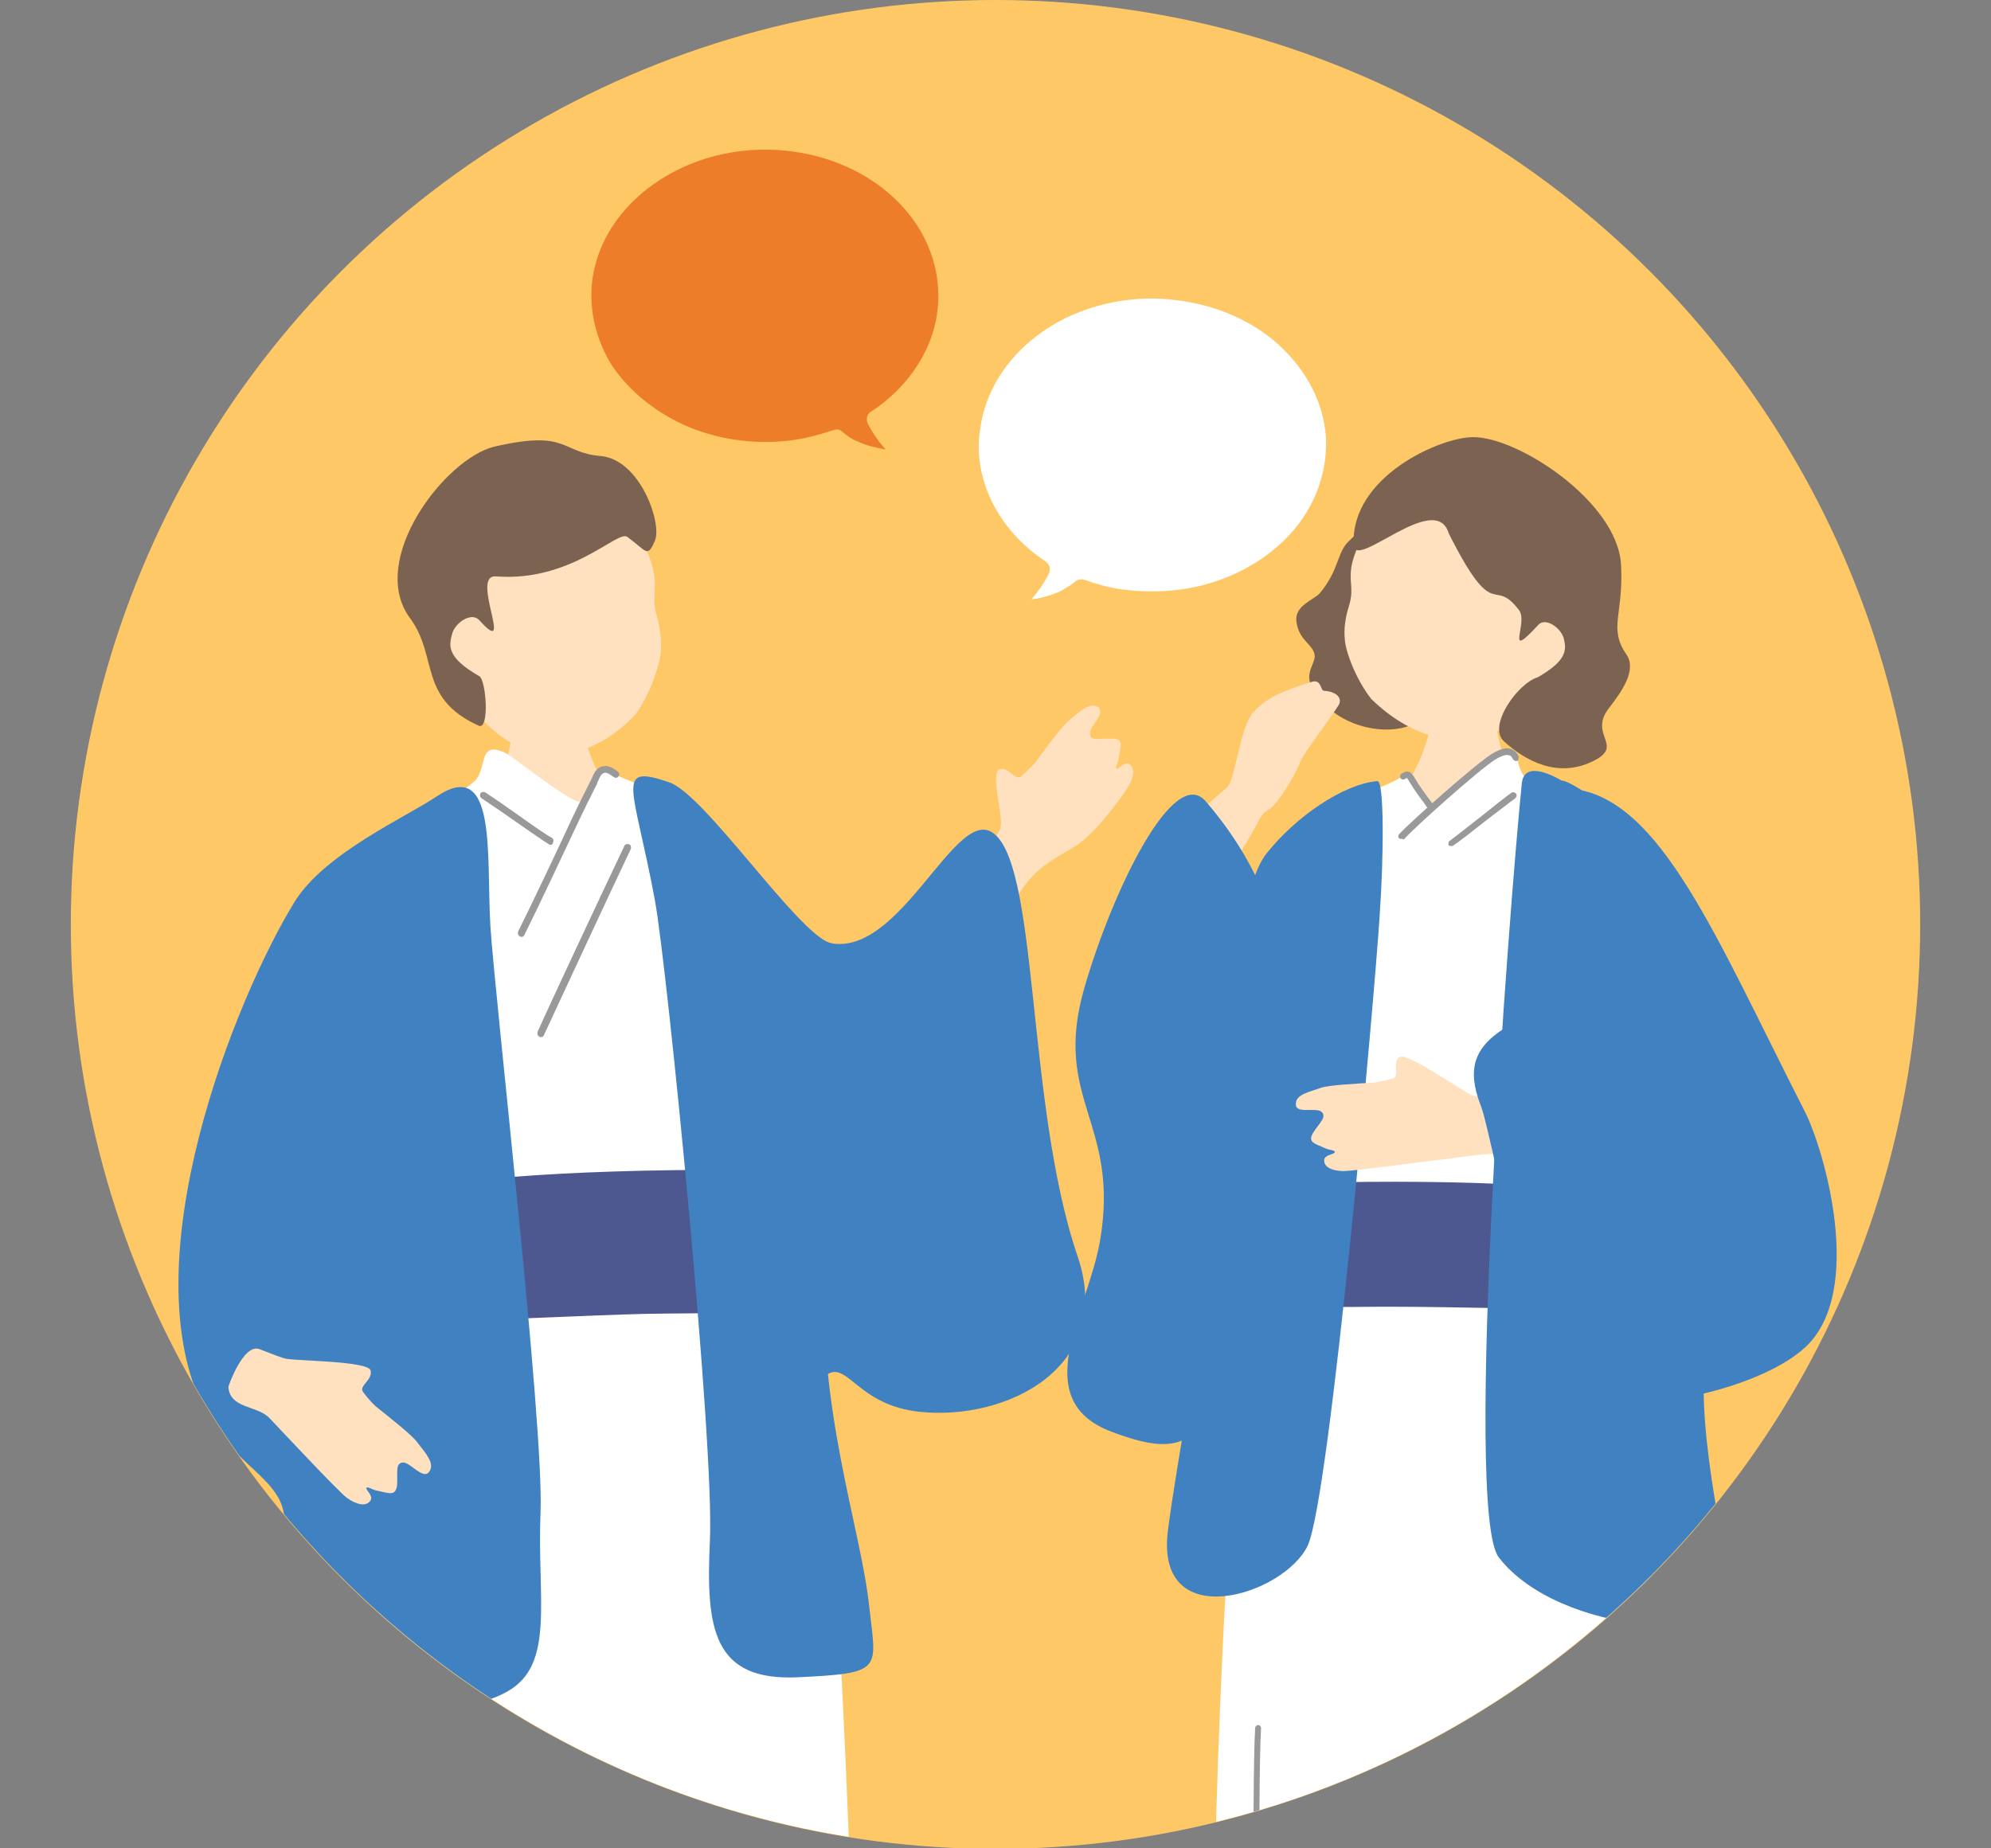
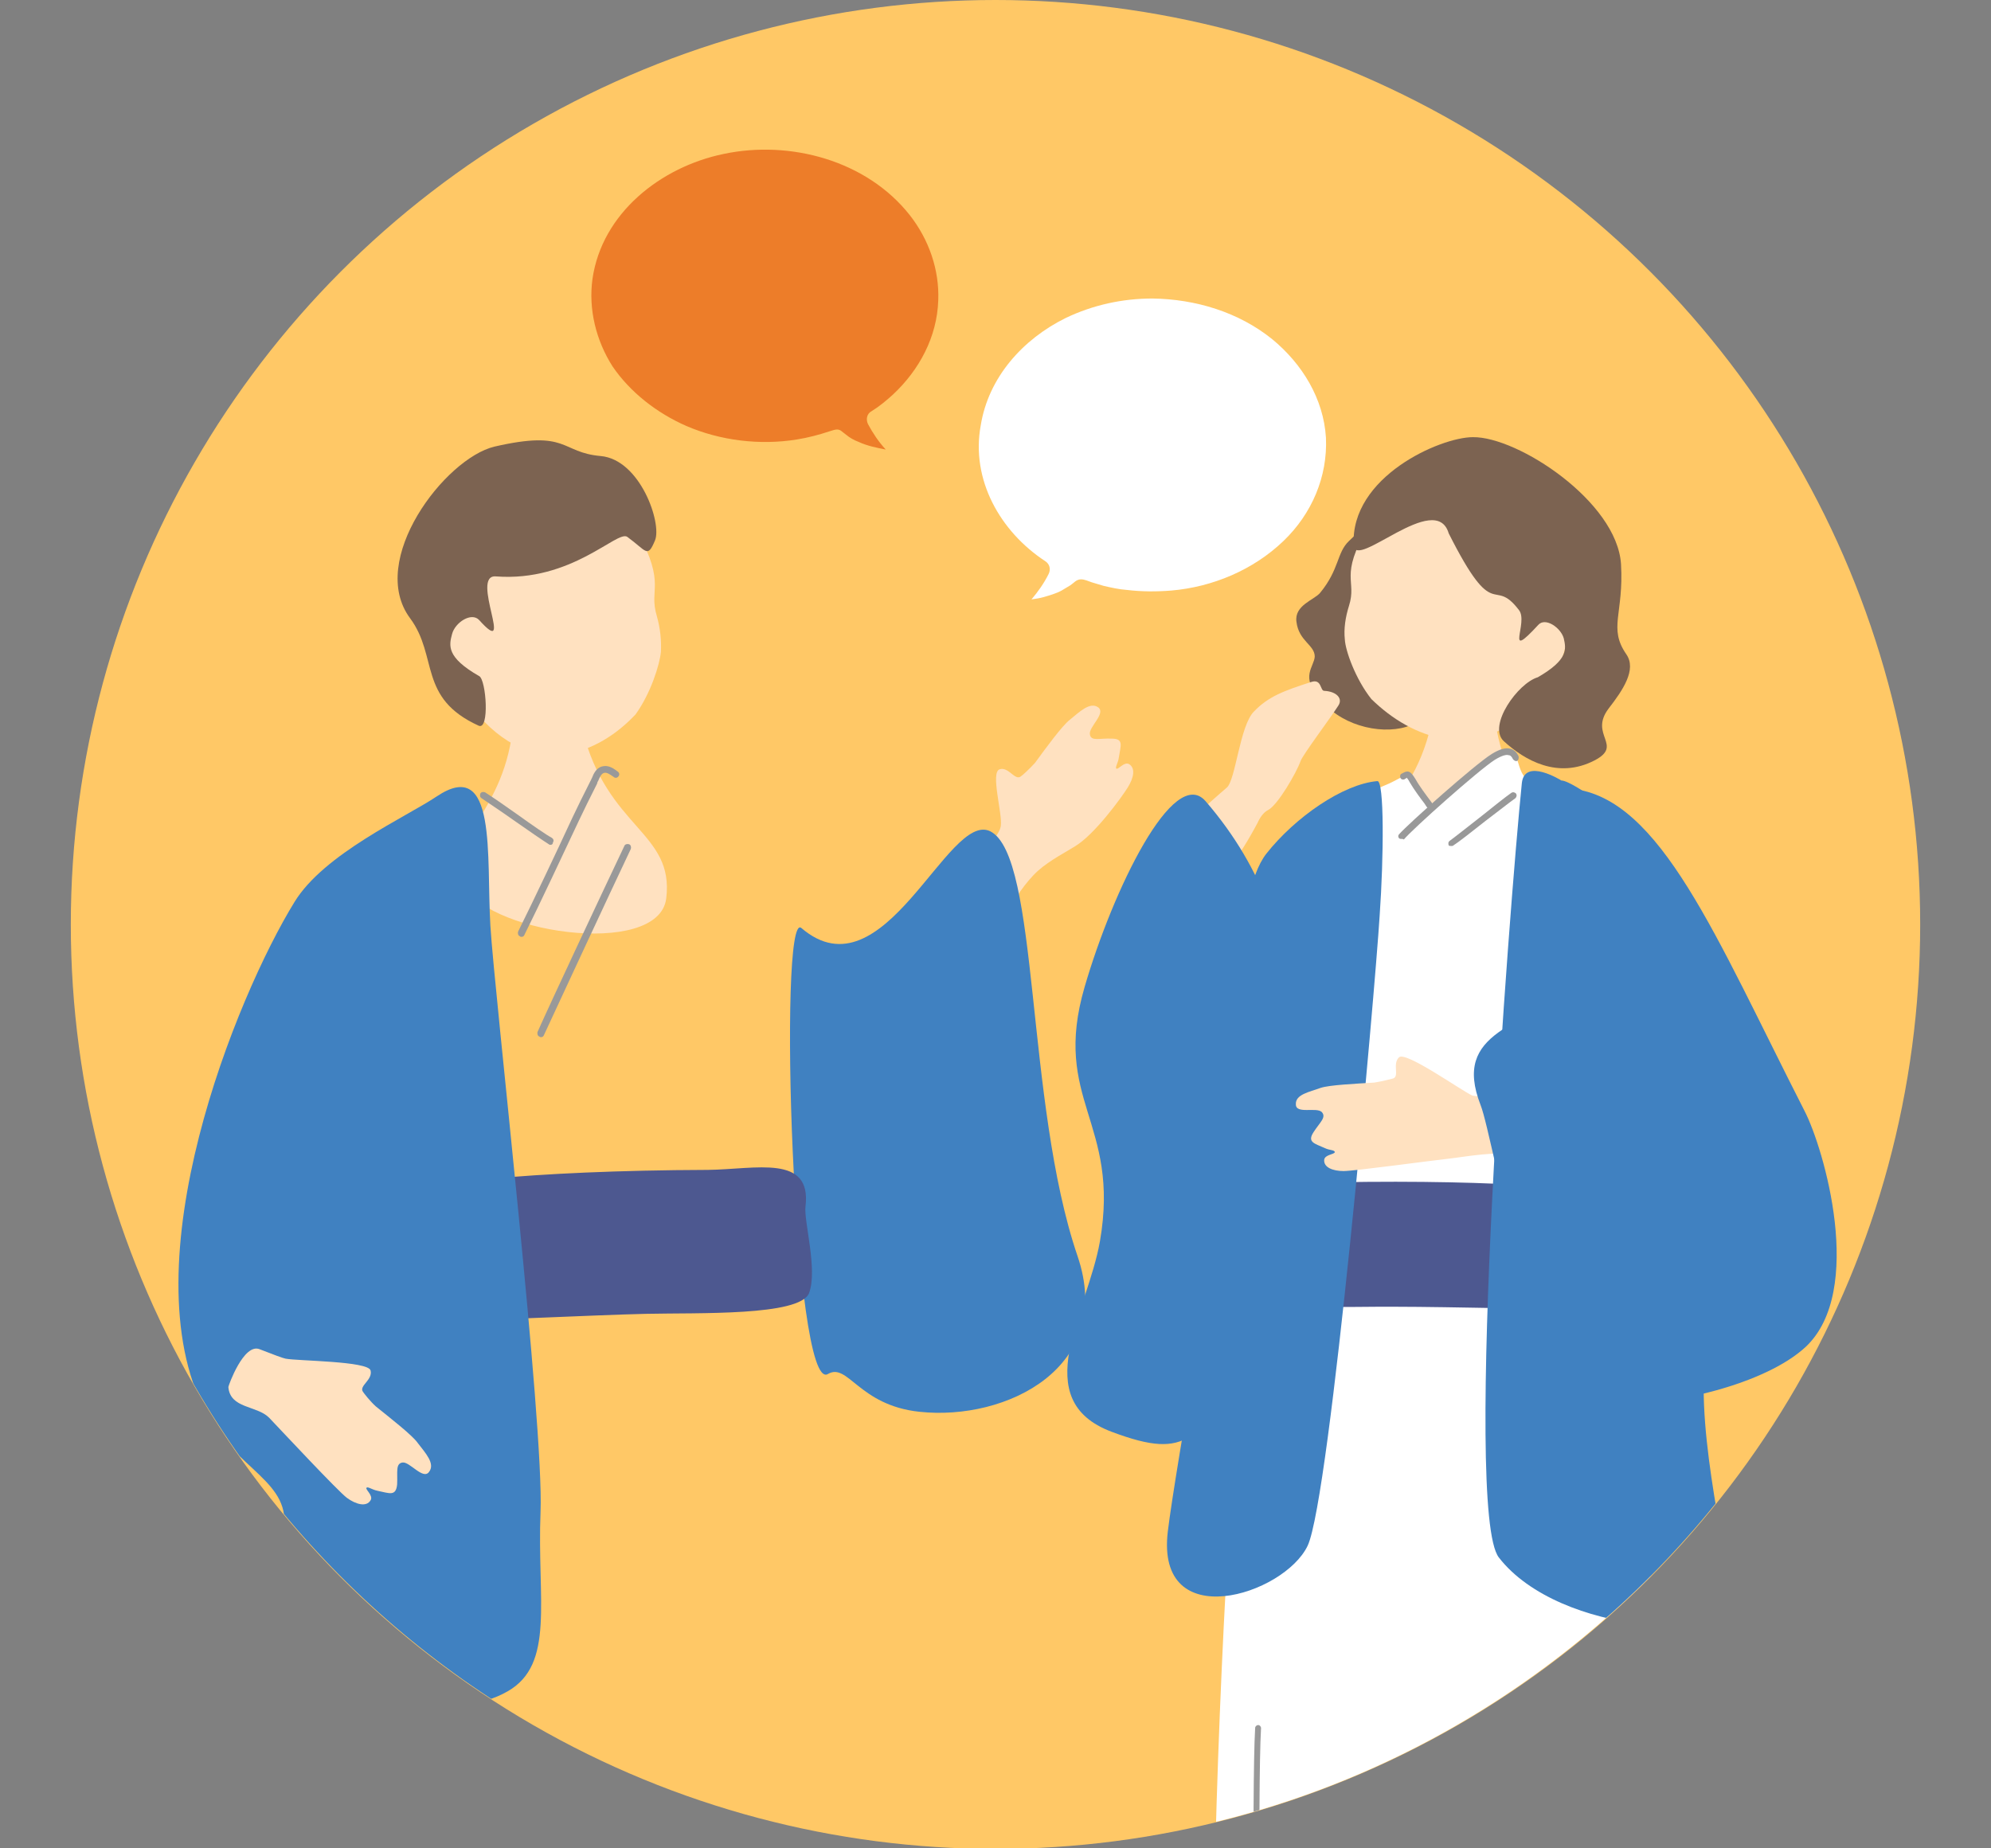
<svg xmlns="http://www.w3.org/2000/svg" xmlns:xlink="http://www.w3.org/1999/xlink" version="1.1" id="レイヤー_1" x="0px" y="0px" viewBox="0 0 337.4 313.3" style="enable-background:new 0 0 337.4 313.3;" xml:space="preserve">
  <rect x="0" y="0" width="337.4" height="313.3" fill="#808080" stroke="none" />
  <style type="text/css">
	.st0{fill:#FFC866;}
	.st1{clip-path:url(#XMLID_3_);}
	.st2{fill:#FFE1C0;}
	.st3{fill:#2F253F;}
	.st4{fill:#FFDBB0;}
	.st5{fill:#4081C1;}
	.st6{fill:#FFFFFF;}
	.st7{fill:#4D5890;}
	.st8{fill:#999999;}
	.st9{fill:#7C6351;}
	.st10{fill:#A56A7E;}
	.st11{fill:#512A00;}
	.st12{fill:#ED7D29;}
</style>
  <g>
    <circle class="st0" cx="168.7" cy="156.7" r="156.7" />
    <g>
      <defs>
        <path id="XMLID_1_" d="M12,0v163.3h0.2c3.5,83.4,72.2,150,156.5,150c84.3,0,153-66.6,156.5-150h0.2V0H12z" />
      </defs>
      <clipPath id="XMLID_3_">
        <use xlink:href="#XMLID_1_" style="overflow:visible;" />
      </clipPath>
      <g class="st1">
        <g>
          <path class="st2" d="M165.8,159.5c3.3-0.7,5.7-7.9,10.1-11.9c2-1.8,5.3-3.5,6.2-4.1c3.4-2,8-8.4,9-10c1-1.6,1.4-3.3,0.2-4      c-0.8-0.4-1.7,0.9-2.1,0.8c-0.3-0.2,0.3-1,0.4-1.9c0.3-2,0.9-3.2-1.2-3.2c-2.1-0.1-3.5,0.5-3.7-0.7c-0.3-1.2,2.8-3.6,1.4-4.6      c-1.4-1-3.2,0.8-4.8,2.1c-1.3,1-4,4.7-5.9,7.3c-0.9,1-2.1,2.1-2.4,2.3c-1,0.8-2.1-1.7-3.6-1.2c-1.6,0.5,0.5,7.5,0.2,9.6      c-0.5,3.4-9.8,9-10.6,11.3C158,154.1,165.6,159.6,165.8,159.5z" />
          <g>
            <path class="st3" d="M143.4,466.3c5,1.1,6.2,0.6,7.2,4.1c1,3.6-0.8,9-8.5,10.4c-7.6,1.3-11.7,1.7-21.2,0.2       c-9.7-1.6-14.6-4-11.7-9.1c2-3.5,6.7-7.8,11.5-6.8C125.6,466.1,143.4,466.3,143.4,466.3z" />
            <path class="st4" d="M125.8,451.5c-1.3,10.1,3.7,10.1,6.2,10.6c0,0,0.1,0,0.1,0c20.6,4.3,23.2,8.7,10.6,13.8       c-11,4.5-34,1-33.6-6.1c0.1-1.7,0.5-4.3,1-7.2c0.3-1.7,2.1-7.2,2.3-15.5C112.7,439.3,126.5,445.6,125.8,451.5z" />
            <path class="st3" d="M148.7,472.3c-1.7-0.4-3.2-1.5-5-1.4c-1.7,0.1-3.5,0.4-5.1,0.8c-1.7,0.4-3.3,1.1-4.7,2.2       c-1.4,1.1-2.5,2.5-3.6,3.9c-0.9,1.1-3.6,0-2.5-1.3c1.3-1.6,2.6-3.1,4.2-4.3c1.7-1.3,3.6-2.1,5.7-2.5c2-0.4,4-0.9,6-0.9       c2.2,0,3.9,1,6,1.6c0.6,0.2,1.2,0.8,1,1.4C150.3,472.4,149.3,472.5,148.7,472.3L148.7,472.3z" />
            <path class="st3" d="M149.4,471.4c-1.5,0.1-2.9-0.3-4.3-0.9c-1.2-0.5-2.4-1.1-3.5-1.8c-2.3-1.4-4.4-3.1-5.9-5.4       c-0.4-0.6,0.5-1.2,1-1.3c0.7-0.2,1.5-0.1,1.9,0.5c1.2,1.9,2.9,3.3,4.8,4.5c1,0.6,2,1.1,3,1.6c0.5,0.2,0.9,0.4,1.4,0.6       c0.2,0.1,0.5,0.2,0.7,0.2c0.1,0,0.2,0,0.3,0c0.4,0-0.1,0,0.3,0c0.6-0.1,1.5,0.2,1.6,0.9C150.9,471,150,471.4,149.4,471.4       L149.4,471.4z" />
          </g>
          <g>
            <path class="st3" d="M101.1,471c4.4,2.6,5.7,2.5,5.5,6.2c-0.1,3.7-3.6,8.3-11.3,7.2c-7.7-1.1-11.6-2-20.2-6.4       c-8.7-4.6-12.6-8.4-8.3-12.3c3-2.7,8.8-5.4,13-2.9C84.2,465.2,101.1,471,101.1,471z" />
            <path class="st4" d="M68.6,464.1c0.6-1.6,1.8-3.9,3.3-6.5c0.9-1.5,5.5-8.8,8.1-16.6c4.5-13.5,12.2,5.5,10.3,11.2       c-3.3,9.7,0.3,10.7,2.5,12.1c0,0,0,0,0.1,0c18.1,10.7,19.2,15.7,5.6,16.5C86.6,481.5,65.9,470.8,68.6,464.1z" />
            <path class="st3" d="M103.1,478.5c-1.6-0.7-2.9-2-4.6-2.3c-1.7-0.3-3.5-0.2-5.2-0.2c-1.8,0.1-3.4,0.4-5,1.3       c-1.6,0.8-3,2-4.3,3.2c-1.1,0.9-3.6-0.7-2.2-1.8c1.5-1.3,3.1-2.6,4.9-3.5c1.9-1,3.9-1.4,6-1.4c2-0.1,4.1-0.1,6.1,0.2       c2.2,0.4,3.7,1.8,5.6,2.7c0.6,0.3,1.1,1,0.7,1.6C104.6,478.9,103.6,478.8,103.1,478.5L103.1,478.5z" />
            <path class="st3" d="M105.4,479.5c-1.5-0.4-2.6-1.3-3.7-2.4c-0.9-0.9-1.8-1.9-2.7-2.9c-1.7-2.1-3-4.5-3.6-7.1       c-0.2-0.7,0.9-1,1.4-0.9c0.7,0.1,1.5,0.5,1.6,1.2c0.5,2.2,1.6,4.1,3,5.9c0.7,0.9,1.5,1.7,2.3,2.5c0.4,0.4,0.7,0.7,1.1,1.1       c0.2,0.1,0.4,0.4,0.5,0.4c0.1,0.1,0.2,0.1,0.3,0.2c0.4,0.2-0.1,0,0.3,0.1c0.6,0.2,1.4,0.7,1.2,1.4       C106.9,479.6,105.9,479.6,105.4,479.5L105.4,479.5z" />
          </g>
          <path class="st5" d="M135.8,157.3c-4-3.4-1.4,79.1,4.5,75.6c3.4-2,5.2,5.3,15.5,6.4c14.8,1.6,33.2-7.6,26.8-26.4      c-8.9-26.1-6.4-67.8-14.8-72C160.6,137.4,149.8,169.3,135.8,157.3z" />
          <path class="st2" d="M88.3,115.9c0.6,0,7.8,0.6,8.5,0.5c0.3,1.2,1.5,5.7,1.9,7.3c4.2,16.8,15.6,17.3,14.2,28.6      c-1.3,10.3-31.6,5.8-34.6-2.9c-2.7-7.7,7.4-11.4,8.7-27C87.1,120.2,88.3,116.7,88.3,115.9z" />
-           <path class="st6" d="M131.5,457.2c-4.5,0.2-78.5,5-76.6-7c2.6-16.9,3.6-46.1,3.8-61c0.2-21.1,3.4-51,4.2-87.1      c0.8-36.8,3.8-56.8,4.2-60.8c1.2-12.6,1-1.8,0-20.5c-0.6-11.7-9.4-78.8,0.3-80.8c7.3-1.5,7.1-3,12.8-7.4c2.6-2,0.5-7.4,5.6-4.9      c1.3,0.7,10.8,8.3,12.4,8.2c1.5-0.1,3.2-4.6,3.5-5.3c0.3-0.6,2.2,0.7,4.9,1.7c4.6,1.6,9.1,9.6,11.6,15.2      c8.8,19.6,15,33.4,15.4,46.3c0.5,15.9,5.2,49.7,6.3,56.5c2.7,16.2,4.8,81.8,5.4,108.5c0.2,9.8,1.2,57.7,1.8,80.1      C147.4,448.5,150.9,456.1,131.5,457.2z" />
          <path class="st7" d="M136.5,204.5c1.1-8.9-8.4-6.3-16.5-6.2c-30.5,0.1-50.1,2.4-53,4.6c-3,2.2-2.2,7.7-2.8,13.4      c-0.6,5.7-2.8,7.9,5.8,7.8c8.6-0.1,30.6-1.2,39.4-1.4c8.9-0.2,26.1,0.4,27.7-3.5C138.6,215.2,136.2,207,136.5,204.5z" />
          <path class="st8" d="M88.4,158.8c-0.1,0-0.2,0-0.3-0.1c-0.3-0.1-0.4-0.5-0.3-0.8c2.3-4.6,6.8-14.1,9.2-19.3l1.4-2.9      c0.6-1.2,1.2-2.4,1.7-3.4c0.1-0.1,0.1-0.3,0.2-0.4c0.3-0.8,0.8-1.8,1.8-2c0.8-0.2,1.6,0.1,2.6,0.9c0.3,0.2,0.3,0.6,0.1,0.8      c-0.2,0.3-0.6,0.3-0.8,0.1c-0.7-0.5-1.2-0.8-1.6-0.7c-0.5,0.1-0.8,0.8-1,1.3c-0.1,0.2-0.2,0.3-0.2,0.5c-0.5,1-1.1,2.2-1.7,3.4      l-1.4,2.9c-2.4,5.1-6.9,14.7-9.2,19.3C88.8,158.7,88.6,158.8,88.4,158.8z" />
          <path class="st8" d="M91.7,175.8c-0.1,0-0.2,0-0.3-0.1c-0.3-0.1-0.4-0.5-0.3-0.8c2.5-5.6,10.9-23.5,14.7-31.5      c0.1-0.3,0.5-0.4,0.8-0.3c0.3,0.1,0.4,0.5,0.3,0.8c-3.8,8-12.1,25.9-14.7,31.5C92.1,175.7,91.9,175.8,91.7,175.8z" />
          <path class="st5" d="M74,135c10.3-6.9,8.4,10.2,9.1,21.9c0.7,11.7,9.1,84.5,8.5,99.4c-0.6,14.9,2.5,25.8-5.6,30.4      c-8.7,5-23.6,1.9-37.9-0.6c-14.3-2.5-2.8-12.8-0.1-26.4c1.7-8.6-8-10.4-13.2-20.4C21.7,214.1,40,169,49.9,152.9      C54.9,144.7,68.8,138.5,74,135z" />
-           <path class="st5" d="M113.4,132.6c-9.4-3.2-6,0.6-2.4,20.1c2.1,11.6,10.1,92.2,9.3,108.5c-0.7,14.9,0.5,23.8,15,23.1      c14.5-0.7,13.2-1.2,12-12c-1.5-13.8-8.8-33.2-7.6-58.7s11.7-50.6,0.9-53.8C135.1,158.1,119.4,134.6,113.4,132.6z" />
          <path class="st2" d="M38.7,235.1c0.3,3.7,4.8,3.1,6.9,5.2c2,2.1,11.7,12.5,13.2,13.6c1.5,1.1,3.3,1.6,4,0.4      c0.5-0.8-0.9-1.8-0.7-2.1c0.2-0.3,0.9,0.3,1.9,0.5c2,0.4,3.1,1,3.3-1.1c0.1-2.1-0.3-3.5,0.9-3.7c1.2-0.2,3.5,3,4.5,1.6      c1.1-1.4-0.6-3.2-1.9-4.9c-0.9-1.3-4.5-4.1-7.1-6.2c-1-0.9-2-2.2-2.2-2.5c-0.7-1,1.7-2,1.3-3.6c-0.4-1.6-12.3-1.6-14.4-2      c-0.5-0.1-2.1-0.7-4.4-1.6C41.3,227.6,38.7,234.9,38.7,235.1z" />
          <path class="st8" d="M93.3,143.2c-0.1,0-0.2,0-0.3-0.1c-0.8-0.5-3.3-2.2-6-4.1c-2.1-1.5-4.4-3-5.4-3.7c-0.3-0.2-0.3-0.5-0.2-0.8      c0.2-0.3,0.5-0.3,0.8-0.2c1.1,0.7,3.3,2.2,5.4,3.7c2.5,1.8,5.1,3.6,5.9,4c0.3,0.2,0.4,0.5,0.2,0.8      C93.7,143.1,93.5,143.2,93.3,143.2z" />
-           <path class="st8" d="M70.7,440.3C70.7,440.3,70.7,440.3,70.7,440.3c-0.3,0-0.5-0.3-0.5-0.6c0.2-2.4,0.5-14.8,1-30.6      c1-31.9,2.3-75.6,3.3-86c0-0.3,0.3-0.5,0.6-0.5c0.3,0,0.5,0.3,0.5,0.6c-1,10.4-2.4,55.9-3.3,86c-0.5,15.8-0.9,28.2-1,30.6      C71.2,440.1,71,440.3,70.7,440.3z" />
          <g>
            <path class="st2" d="M80.3,120.3c4.8,6.1,10.8,8.4,15.4,7.6c4.6-0.8,8.6-3.2,12-6.8c2.6-3.6,4.1-8.5,4.3-10.6       c0.1-1.9-0.1-4-0.7-6.1c-1.4-4.7,1.6-5.1-3.2-14.2c-1.5-2.8-3.4-8.9-15.9-7.5C81.2,84,60.2,102.1,80.3,120.3z" />
            <path class="st9" d="M106.3,91c3.3,2.4,3.4,3.7,4.7,0.6c1.2-2.9-2.5-13.7-9.2-14.3c-6.9-0.6-5.4-4.5-18-1.6       c-8.4,2-21.6,19.3-14.3,29.1c4.8,6.5,1.3,13.5,11.6,18.2c1.9,0.9,1.3-7.8,0.1-8.4c-5.6-3.2-5.1-5.2-4.6-7.1       c0.5-2,3.3-3.8,4.6-2.4c6.2,6.9-1.6-7.7,2.8-7.4C96.9,98.7,104.6,89.8,106.3,91z" />
          </g>
        </g>
        <g>
          <g>
            <path class="st9" d="M223.6,118.2c3.1,4.6,10.1,6.4,14.7,5c9.7-3.2-1.1-10.7-1.9-14.8c-0.6-3.1-0.4-8.6-1.5-10.8       c-1-2.2,1.6-13.7-6.3-5.9c-2.1,2-1.6,4.8-4.9,8.8c-1,1.2-4.4,2.1-4,4.9c0.4,3.3,3.1,3.9,3.1,5.9       C222.7,113,220.3,114.8,223.6,118.2z" />
            <path class="st2" d="M260.8,118.6c-4.9,5.6-11.2,7.6-15.9,6.7c-4.8-0.9-8.9-3.3-12.5-6.8c-2.7-3.4-4.4-8.2-4.5-10.1       c-0.2-1.8,0.1-3.8,0.7-5.7c1.4-4.4-1.7-4.9,3.2-13.3c1.5-2.6,9.8-14,22.8-12.2C266,78.8,271.1,107,260.8,118.6z" />
            <path class="st9" d="M245.5,90.4c-2.2-7.4-15.9,6.4-16.1,2c-0.6-11.6,14.7-18.3,20.2-18.3C257.2,74,274,85,274.7,95.6       c0.5,8.5-2.2,10.8,0.9,15.3c1.8,2.6-0.6,6.1-3,9.2c-3.4,4.5,2.6,6.2-2.4,8.8c-6.2,3.2-11.8,0-15.4-3.3       c-2.7-2.6,2.4-9.8,5.8-10.8c5.2-3,4.8-4.8,4.4-6.6c-0.5-1.8-3.1-3.6-4.3-2.3c-5.9,6.4-1.6-0.4-3.3-2.5       C252.9,97.5,253.4,106.1,245.5,90.4z" />
          </g>
          <path class="st2" d="M251.9,115.5c-0.5,0-7.2,0.7-7.8,0.6c-0.2,1.2-1.2,5.3-1.6,6.8c-3.6,15.7-14,16.3-12.5,26.8      c1.4,9.5,29.3,4.6,32-3.5c2.4-7.2-7.1-10.4-8.7-24.8C253,119.5,251.9,116.3,251.9,115.5z" />
          <g>
            <path class="st3" d="M201.1,450.1c-4.9,0.6-5.9-0.1-7.3,3.2c-1.3,3.3-0.1,8.7,7,10.7s10.9,2.8,20.2,2.3       c9.4-0.6,14.3-2.4,12.1-7.5c-1.6-3.5-5.6-8.1-10.3-7.6C218.1,451.7,201.1,450.1,201.1,450.1z" />
            <path class="st4" d="M219.4,437.8c0.2,9.7-4.6,9.2-7,9.5c0,0-0.1,0-0.1,0c-20.1,2.1-23,6-11.5,12.1c10,5.4,32.3,4.3,32.6-2.5       c0.1-1.6,0-4.1-0.3-7c-0.1-1.7-1.3-7.1-0.6-15C233.1,427.4,219.3,432,219.4,437.8z" />
            <path class="st3" d="M195.5,455.4c1.6-0.2,3.2-1.1,4.9-0.9c1.6,0.2,3.3,0.7,4.8,1.3c1.6,0.6,3,1.3,4.2,2.5       c1.2,1.2,2.2,2.7,3.1,4.1c0.7,1.1,3.5,0.4,2.6-1c-1.1-1.6-2.2-3.2-3.6-4.6c-1.5-1.4-3.2-2.3-5.2-3c-1.8-0.6-3.7-1.2-5.7-1.4       c-2.1-0.3-3.9,0.6-5.9,0.9c-0.6,0.1-1.3,0.6-1.1,1.3C193.9,455.3,194.9,455.5,195.5,455.4L195.5,455.4z" />
            <path class="st3" d="M194.9,454.4c1.4,0.3,2.8,0,4.2-0.5c1.2-0.4,2.4-0.8,3.5-1.4c2.3-1.1,4.5-2.5,6.1-4.6       c0.4-0.6-0.3-1.2-0.8-1.4c-0.6-0.2-1.4-0.2-1.9,0.3c-1.3,1.7-3.1,2.9-5.1,3.8c-1,0.5-2,0.9-3,1.2c-0.5,0.2-0.9,0.3-1.4,0.4       c-0.2,0-0.5,0.1-0.6,0.1c-0.1,0-0.2,0-0.3,0c-0.4,0,0.1,0-0.3,0c-0.6-0.1-1.5,0-1.6,0.7C193.5,453.9,194.3,454.3,194.9,454.4       L194.9,454.4z" />
          </g>
          <g>
-             <path class="st3" d="M270.3,451.3c-4.2,2.6-5.4,2.5-5.2,6c0.2,3.5,3.7,7.9,11,6.7s11.1-2.2,19.2-6.6c8.3-4.6,11.9-8.3,7.7-12       c-2.9-2.5-8.5-4.9-12.6-2.5C286.3,445.4,270.3,451.3,270.3,451.3z" />
            <path class="st4" d="M301.2,444c-0.6-1.5-1.8-3.7-3.3-6.2c-0.9-1.5-5.4-8.3-8.1-15.8c-4.6-12.9-11.6,5.6-9.6,11       c3.4,9.3,0,10.3-2.1,11.6c0,0,0,0-0.1,0c-17.1,10.7-18,15.5-5,15.9C284.4,461,304,450.2,301.2,444z" />
            <path class="st3" d="M268.5,458.5c1.5-0.7,2.7-2,4.4-2.3c1.6-0.3,3.3-0.3,4.9-0.3c1.7,0,3.3,0.3,4.8,1.1       c1.5,0.8,2.9,1.9,4.2,2.9c1,0.8,3.4-0.7,2.1-1.8c-1.5-1.2-3-2.4-4.8-3.2c-1.8-0.9-3.8-1.2-5.8-1.2c-1.9,0-3.9,0-5.8,0.4       c-2.1,0.4-3.5,1.8-5.3,2.7c-0.6,0.3-1,1-0.6,1.5C267,458.9,268,458.8,268.5,458.5L268.5,458.5z" />
-             <path class="st3" d="M266.3,459.5c1.4-0.4,2.5-1.3,3.5-2.4c0.9-0.9,1.7-1.8,2.5-2.8c1.6-2.1,2.8-4.3,3.3-6.9       c0.1-0.7-0.8-0.9-1.3-0.9c-0.7,0.1-1.4,0.5-1.5,1.2c-0.4,2.1-1.4,4-2.7,5.7c-0.7,0.9-1.4,1.7-2.1,2.5c-0.3,0.4-0.7,0.7-1.1,1       c-0.2,0.1-0.4,0.4-0.5,0.4c-0.1,0.1-0.2,0.1-0.3,0.2c-0.4,0.2,0.1,0-0.3,0.1c-0.5,0.2-1.3,0.7-1.1,1.4       C264.8,459.7,265.8,459.7,266.3,459.5L266.3,459.5z" />
          </g>
          <path class="st6" d="M296.1,433.3c-4.1,0.3-66.4,6.9-70.6,6.9c-18,0-21.6-3.5-21.9-12.7c-0.6-20.7,2.5-74.1,2.2-83.2      c-0.8-24.7,2-85.3,3.7-100.4c0.7-6.3,3.4-37.8,3-52.6c-0.3-11.9-4.2-38.2,6-46.9c6.7-5.8,11.8-9.5,16-11.2      c2.5-1,4.2-2.4,4.5-1.8c0.3,0.6,2.6,5,3.9,5.1c1.5,0,9.4-7.9,10.6-8.6c4.6-2.5,2.9,2.5,5.4,4.3c5.5,3.8,8.8,5.1,17.6,13.7      c6.6,6.4,9.2,16.2,7.4,40.2c-0.7,8.6-9.1,34.4-7.4,46c0.6,3.7,5.4,21.5,2,54.1c-0.1,0.7-0.1,1.3-0.2,2c-0.1,1.2-0.2,2.4-0.3,3.8      c-0.1,1.6-0.2,3.3-0.2,5c-0.1,2.5-0.1,5.1,0,7.9c0,1.5,0.1,3.1,0.1,4.6c0.1,2.3,0.2,4.7,0.3,7.2v0c1.3,23.7,4.9,50.5,6.6,55.8      c1.6,4.7,9.2,34.3,13,42.5C302.3,425.1,302.9,432.8,296.1,433.3z" />
          <path class="st7" d="M211.3,206.2c-1.3-7.8,7.6-5.6,15.1-5.8c28.3-0.5,46.4,1.2,49.2,3c2.8,1.9,2.3,6.7,2.9,11.7      s2.7,6.9-5.2,6.9c-8,0-28.3-0.5-36.5-0.5c-8.2-0.1-24.2,0.8-25.7-2.6C209.6,215.6,211.6,208.4,211.3,206.2z" />
          <path class="st8" d="M246,143.4c0.1,0,0.2,0,0.3-0.1c0.8-0.5,3.1-2.3,5.5-4.2c2-1.5,4-3.1,5-3.8c0.2-0.2,0.3-0.5,0.1-0.8      c-0.2-0.2-0.5-0.3-0.8-0.1c-1,0.7-3,2.3-5,3.9c-2.3,1.8-4.7,3.7-5.4,4.2c-0.3,0.2-0.3,0.5-0.2,0.8      C245.6,143.4,245.8,143.4,246,143.4z" />
          <path class="st10" d="M213,192.7C213,192.7,213,192.7,213,192.7c0.3,0,0.5-0.3,0.5-0.6c-0.5-5.5-0.9-12,0-19.5      c0-0.3-0.2-0.5-0.5-0.6c-0.3,0-0.5,0.2-0.6,0.5c-0.9,7.6-0.5,14.2,0,19.7C212.5,192.5,212.7,192.7,213,192.7z" />
          <path class="st8" d="M237.5,142.2c-0.1,0-0.3,0-0.4-0.1c-0.2-0.2-0.2-0.5,0-0.7c1.6-1.8,12.8-11.8,15.7-13.6      c1.3-0.8,2.3-1.1,3.1-0.9c0.8,0.2,1.2,0.8,1.4,1.2c0.1,0.2,0.1,0.6-0.1,0.8c-0.2,0.2-0.5,0.1-0.7-0.1c0,0-0.1-0.1-0.1-0.1      c-0.2-0.4-0.4-0.7-0.8-0.7c-0.3-0.1-1,0-2.3,0.8c-2.8,1.8-13.9,11.7-15.4,13.5C237.8,142.2,237.6,142.2,237.5,142.2z" />
          <path class="st8" d="M242.2,137c-0.2,0-0.3-0.1-0.4-0.2c-0.1-0.1-0.2-0.3-0.4-0.6c-0.7-0.9-1.8-2.4-2.5-3.6      c-0.3-0.6-0.5-0.7-0.5-0.8c0,0,0,0.1-0.1,0.1c-0.1,0.1-0.2,0.1-0.3,0.2c-0.3,0.1-0.6,0-0.7-0.3c-0.1-0.3,0-0.6,0.3-0.7      c0.1,0,0.1-0.1,0.2-0.1c0.2-0.1,0.5-0.3,0.9-0.2c0.4,0.1,0.7,0.5,1.2,1.3c0.6,1.1,1.8,2.7,2.4,3.5c0.2,0.3,0.4,0.5,0.4,0.6      c0.2,0.2,0.1,0.6-0.1,0.7C242.4,136.9,242.3,137,242.2,137z" />
          <path class="st8" d="M213.6,410.1C213.6,410.1,213.5,410.1,213.6,410.1c-0.3,0-0.5-0.2-0.5-0.5c0.1-2.4-0.1-14.9-0.2-30.6      c-0.3-31.9-0.8-75.7-0.2-86.1c0-0.3,0.3-0.5,0.5-0.5c0.3,0,0.5,0.3,0.5,0.5c-0.6,10.4-0.1,55.9,0.2,86      c0.2,15.8,0.3,28.2,0.2,30.7C214.1,409.8,213.8,410,213.6,410.1z" />
          <path class="st2" d="M212.5,120.6c-2.4,2.4-3.1,11.6-4.6,12.9c-2.3,2-10.9,9.1-8.3,11.4c5.7,5.1,6.6,4.9,8.4,2.6      c2.7-3.4,4.6-7.1,5.1-8c0.4-0.9,1-1.8,1.8-2.2c1.6-0.8,4.8-6.3,5.5-8.3c0.4-1.1,5-7.2,6.4-9.4c0.8-1.2-0.3-2.4-2.4-2.5      c-0.7,0-0.4-2.1-2.2-1.5C217.5,117.1,214.9,118.1,212.5,120.6z" />
          <path class="st5" d="M186.4,210.4c-2.1,12-12.4,26.9,2,32.3c13.6,5.1,13.5,0.5,24.9-10.4c13.3-12.6,6.3-53.4,5.8-59.6      c-1.1-12.9-4.7-25.2-14.8-36.9c-5.4-6.2-15.7,15-20.5,31.5C178.2,186.5,189.9,190.2,186.4,210.4z" />
          <path class="st5" d="M292.7,165.1c-2.2-6.5-7-15.7-13.4-22.4c-2.4-2.5-12.6-10.4-14.7-10.4c0,0-6.2-3.9-6.7,0.4      c-2.1,20.6-10,123.5-3.9,131.3c10.3,13.3,40.6,14.6,39.4,6.3c-1.1-8.1-6.6-30.9-4-42.4c1.2-5,4.3-13.7,8.2-26.9      C300.3,192.2,295.6,173.9,292.7,165.1z" />
          <path class="st5" d="M233.4,132.4c-5.8,0.5-13.9,6.1-18.8,12.3c-5.7,7.3-4.5,31.1-6.4,51c-0.6,6.5-9.1,53.7-10.3,63.9      c-2.1,17.6,19.7,10.8,23.7,2.4c3.8-8.1,11.4-93.9,12.2-106.8C234.5,145.3,234.6,132.2,233.4,132.4z" />
          <g>
            <path class="st11" d="M254,177.4c-0.6,5.4-1,10.8-1.3,16.2c0,0.8-1,0.3-1-0.3c0.2-5.5,0.7-11,1.3-16.5       C253,176.1,254,176.9,254,177.4L254,177.4z" />
          </g>
          <path class="st2" d="M268.9,197.5c-0.8-0.6-10.5-1.6-10.7-1.7c-4.6-0.8-9.9,0.3-12.7,0.6c-2.8,0.3-16,2.1-17.8,2.1      c-1.8,0-3.4-0.6-3.3-1.9c0.1-0.9,1.7-0.9,1.8-1.3c0-0.4-0.9-0.3-1.7-0.7c-1.8-0.8-3-1-1.9-2.7c1.1-1.7,2.2-2.5,1.4-3.4      c-0.9-0.9-4.4,0.4-4.4-1.3c-0.1-1.7,2.3-2.1,4.2-2.8c1.5-0.5,5.9-0.7,9.1-0.9c1.3-0.2,2.8-0.6,3.2-0.7c1.1-0.4-0.2-2.5,1-3.6      c1.2-1,10.6,5.7,12.4,6.5c0.4,0.2,19.7,1.4,21.9,2C273.8,188.5,270.9,199,268.9,197.5z" />
          <path class="st5" d="M305.8,188.3c3.3,6.4,10.3,30.5,0.2,40c-6.9,6.4-23,10.1-32.2,9.6c-14.2-0.9-20.5-44.5-22.9-50.6      c-4.9-12.6,7.1-13.2,17.4-20.9c6.9-5.1-14.9-34.2-1.9-32.7C281.4,135.3,290.7,158.7,305.8,188.3z" />
        </g>
      </g>
    </g>
    <path class="st6" d="M177.1,95.1c0.8,0.5,1,1.4,0.6,2.2c-0.8,1.6-1.8,3-2.9,4.3c0.7-0.1,1.4-0.2,2.1-0.4c1-0.3,2.1-0.6,3-1.1   c0.5-0.3,1-0.6,1.5-0.9c0.6-0.4,1-1,1.8-1c0.6,0,1.2,0.3,1.8,0.5c0.7,0.2,1.3,0.4,2,0.6c1.3,0.3,2.6,0.6,4,0.7   c2.5,0.3,5,0.3,7.5,0.1c7-0.6,13.9-3.5,19-8.4c4.8-4.6,7.5-10.9,7.2-17.5c-0.4-6.6-4-12.5-9.1-16.7c-5.7-4.6-13-6.8-20.3-6.9   c-5.1,0-10.1,1.1-14.7,3.3c-7.3,3.6-13.1,10.1-14.4,18.2C164.5,81.3,169.5,90.1,177.1,95.1z" />
    <path class="st12" d="M116.3,72.2c5.8,2.5,12.5,3.3,18.7,2.3c1.9-0.3,3.8-0.8,5.6-1.4c0.7-0.2,1.3-0.5,1.9-0.1   c0.3,0.2,0.6,0.5,0.9,0.7c0.6,0.5,1.3,0.9,2.1,1.2c1.5,0.7,3.1,1,4.6,1.3c-1.2-1.3-2.2-2.8-3-4.3c-0.4-0.8-0.2-1.8,0.6-2.2   c1.3-0.8,2.5-1.8,3.6-2.8c4.5-4.2,7.5-9.8,7.7-16c0.2-5.2-1.6-10.3-4.8-14.4c-7.3-9.3-20.3-12.8-31.6-10.4   c-10.6,2.2-20.6,10-22.2,21.2c-0.7,5.1,0.6,10.4,3.4,14.8C106.8,66.5,111.3,70,116.3,72.2z" />
  </g>
</svg>